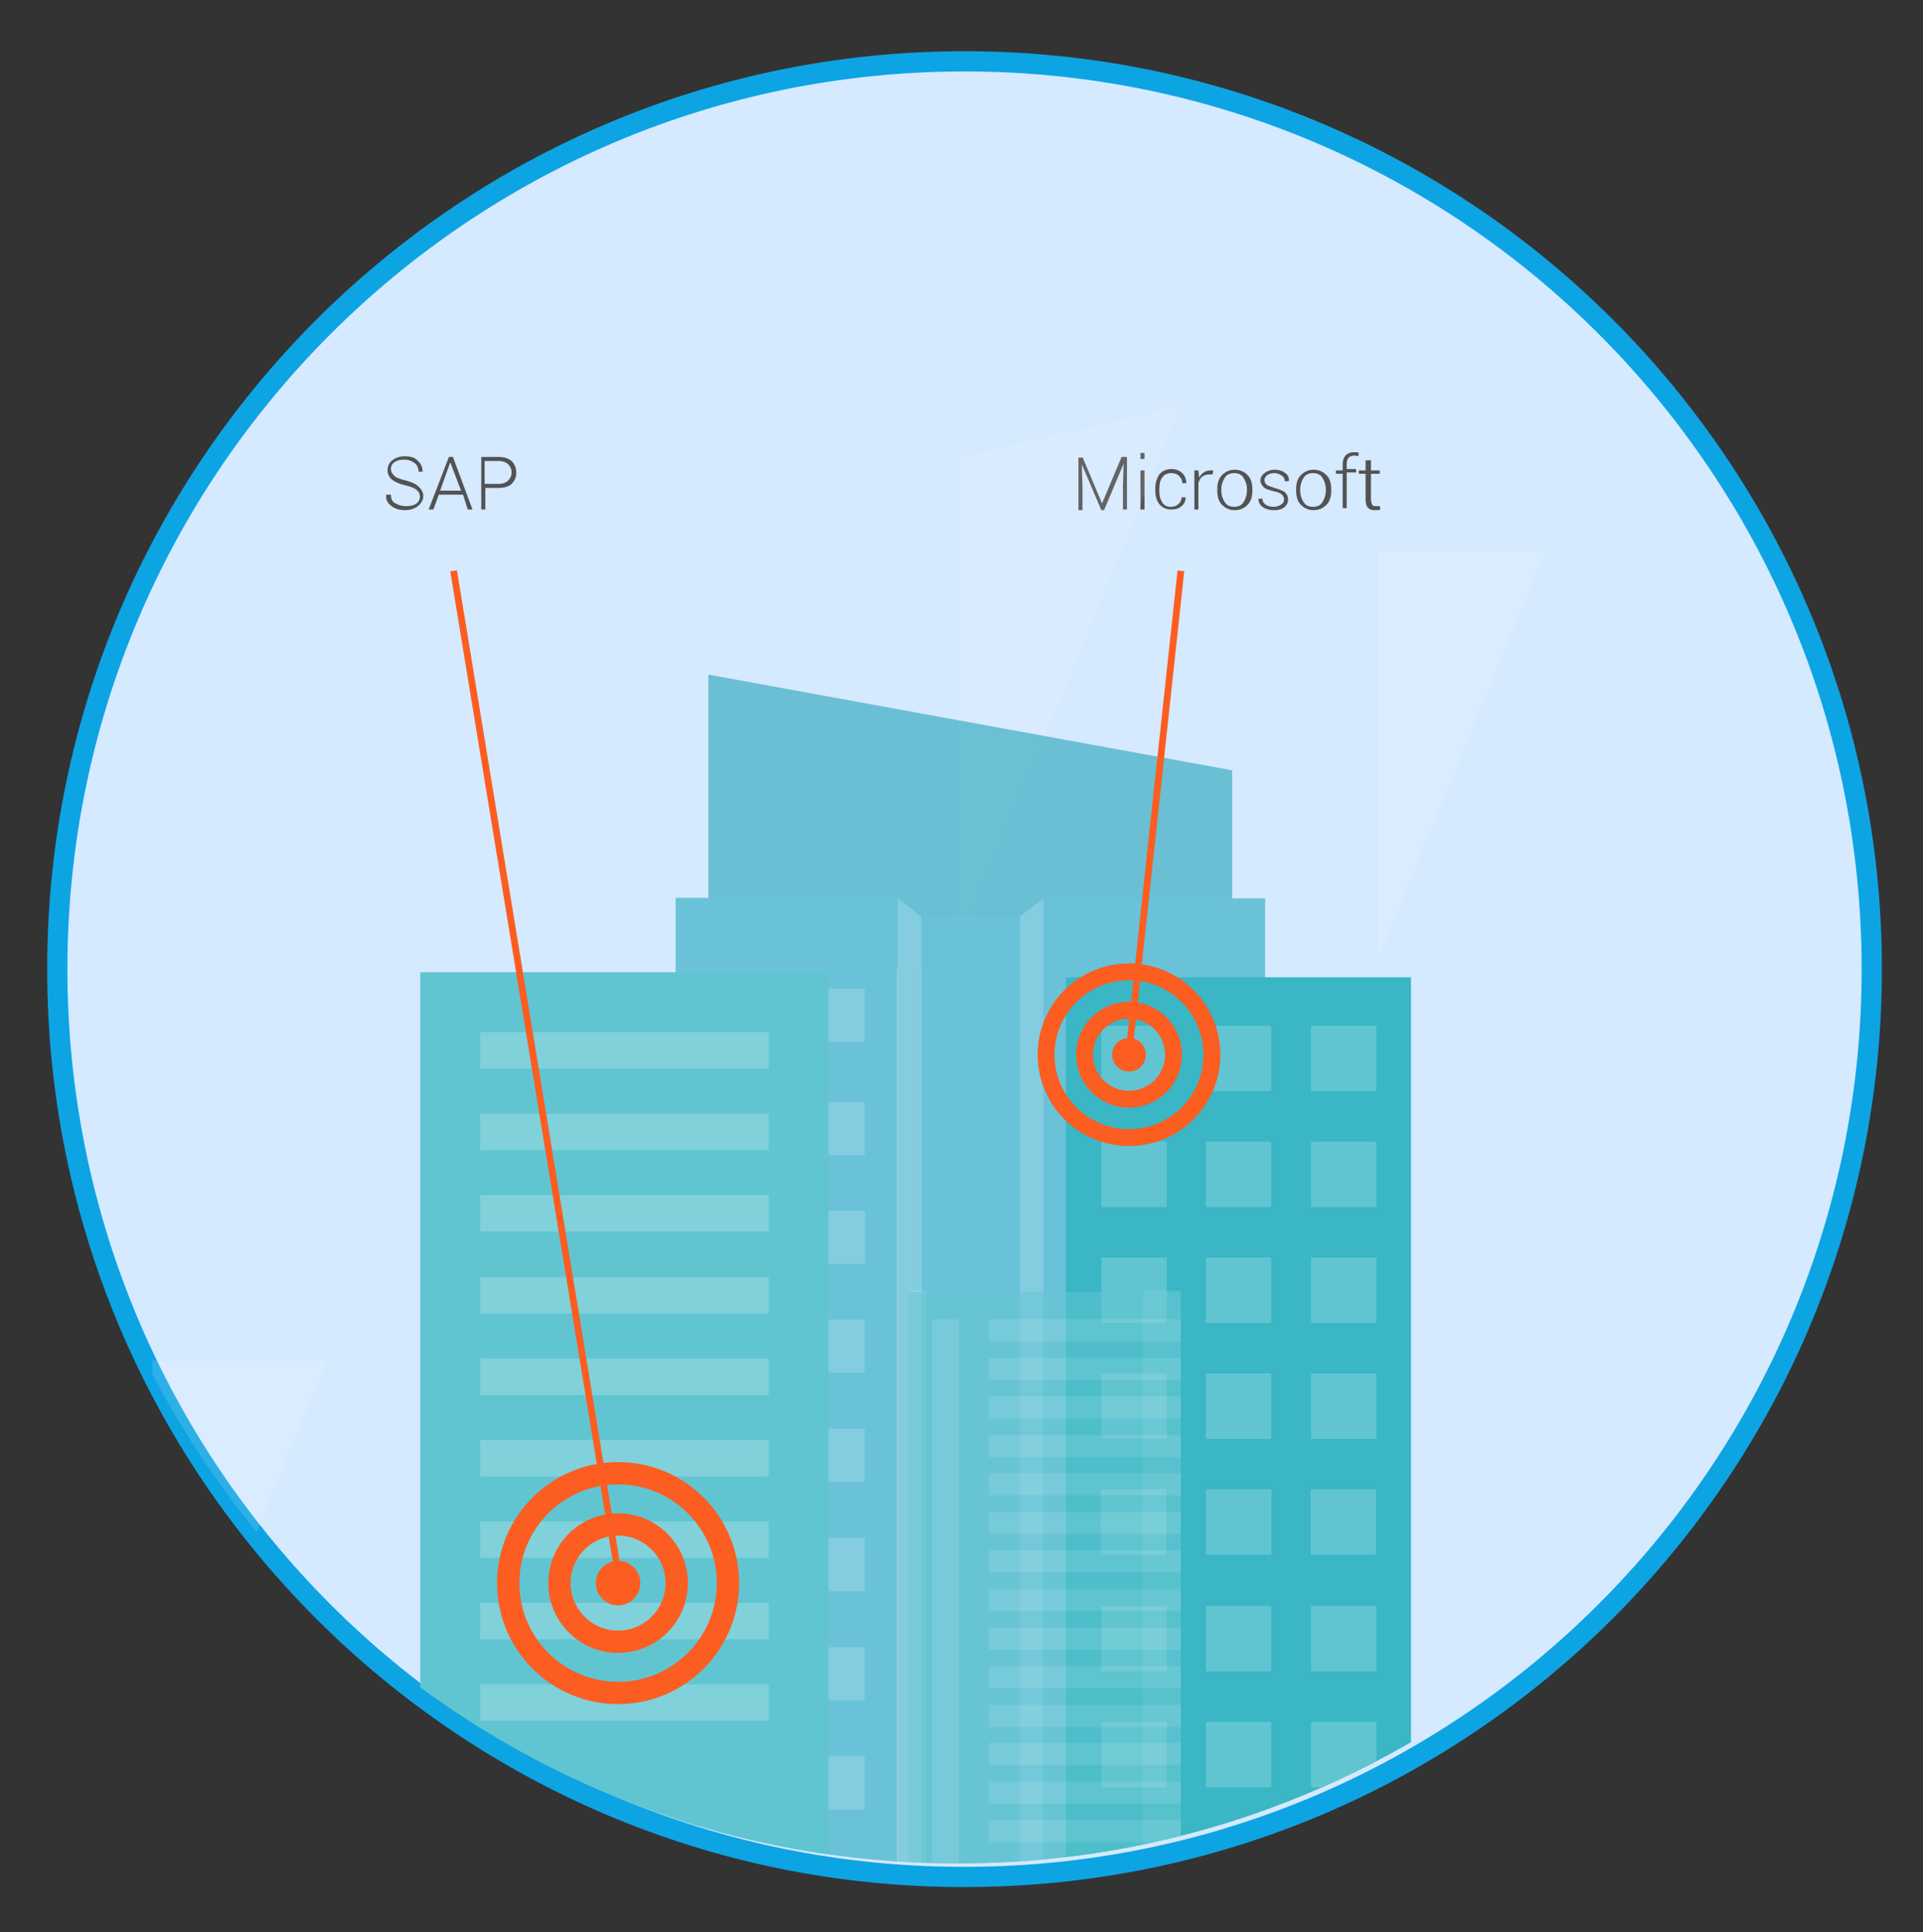
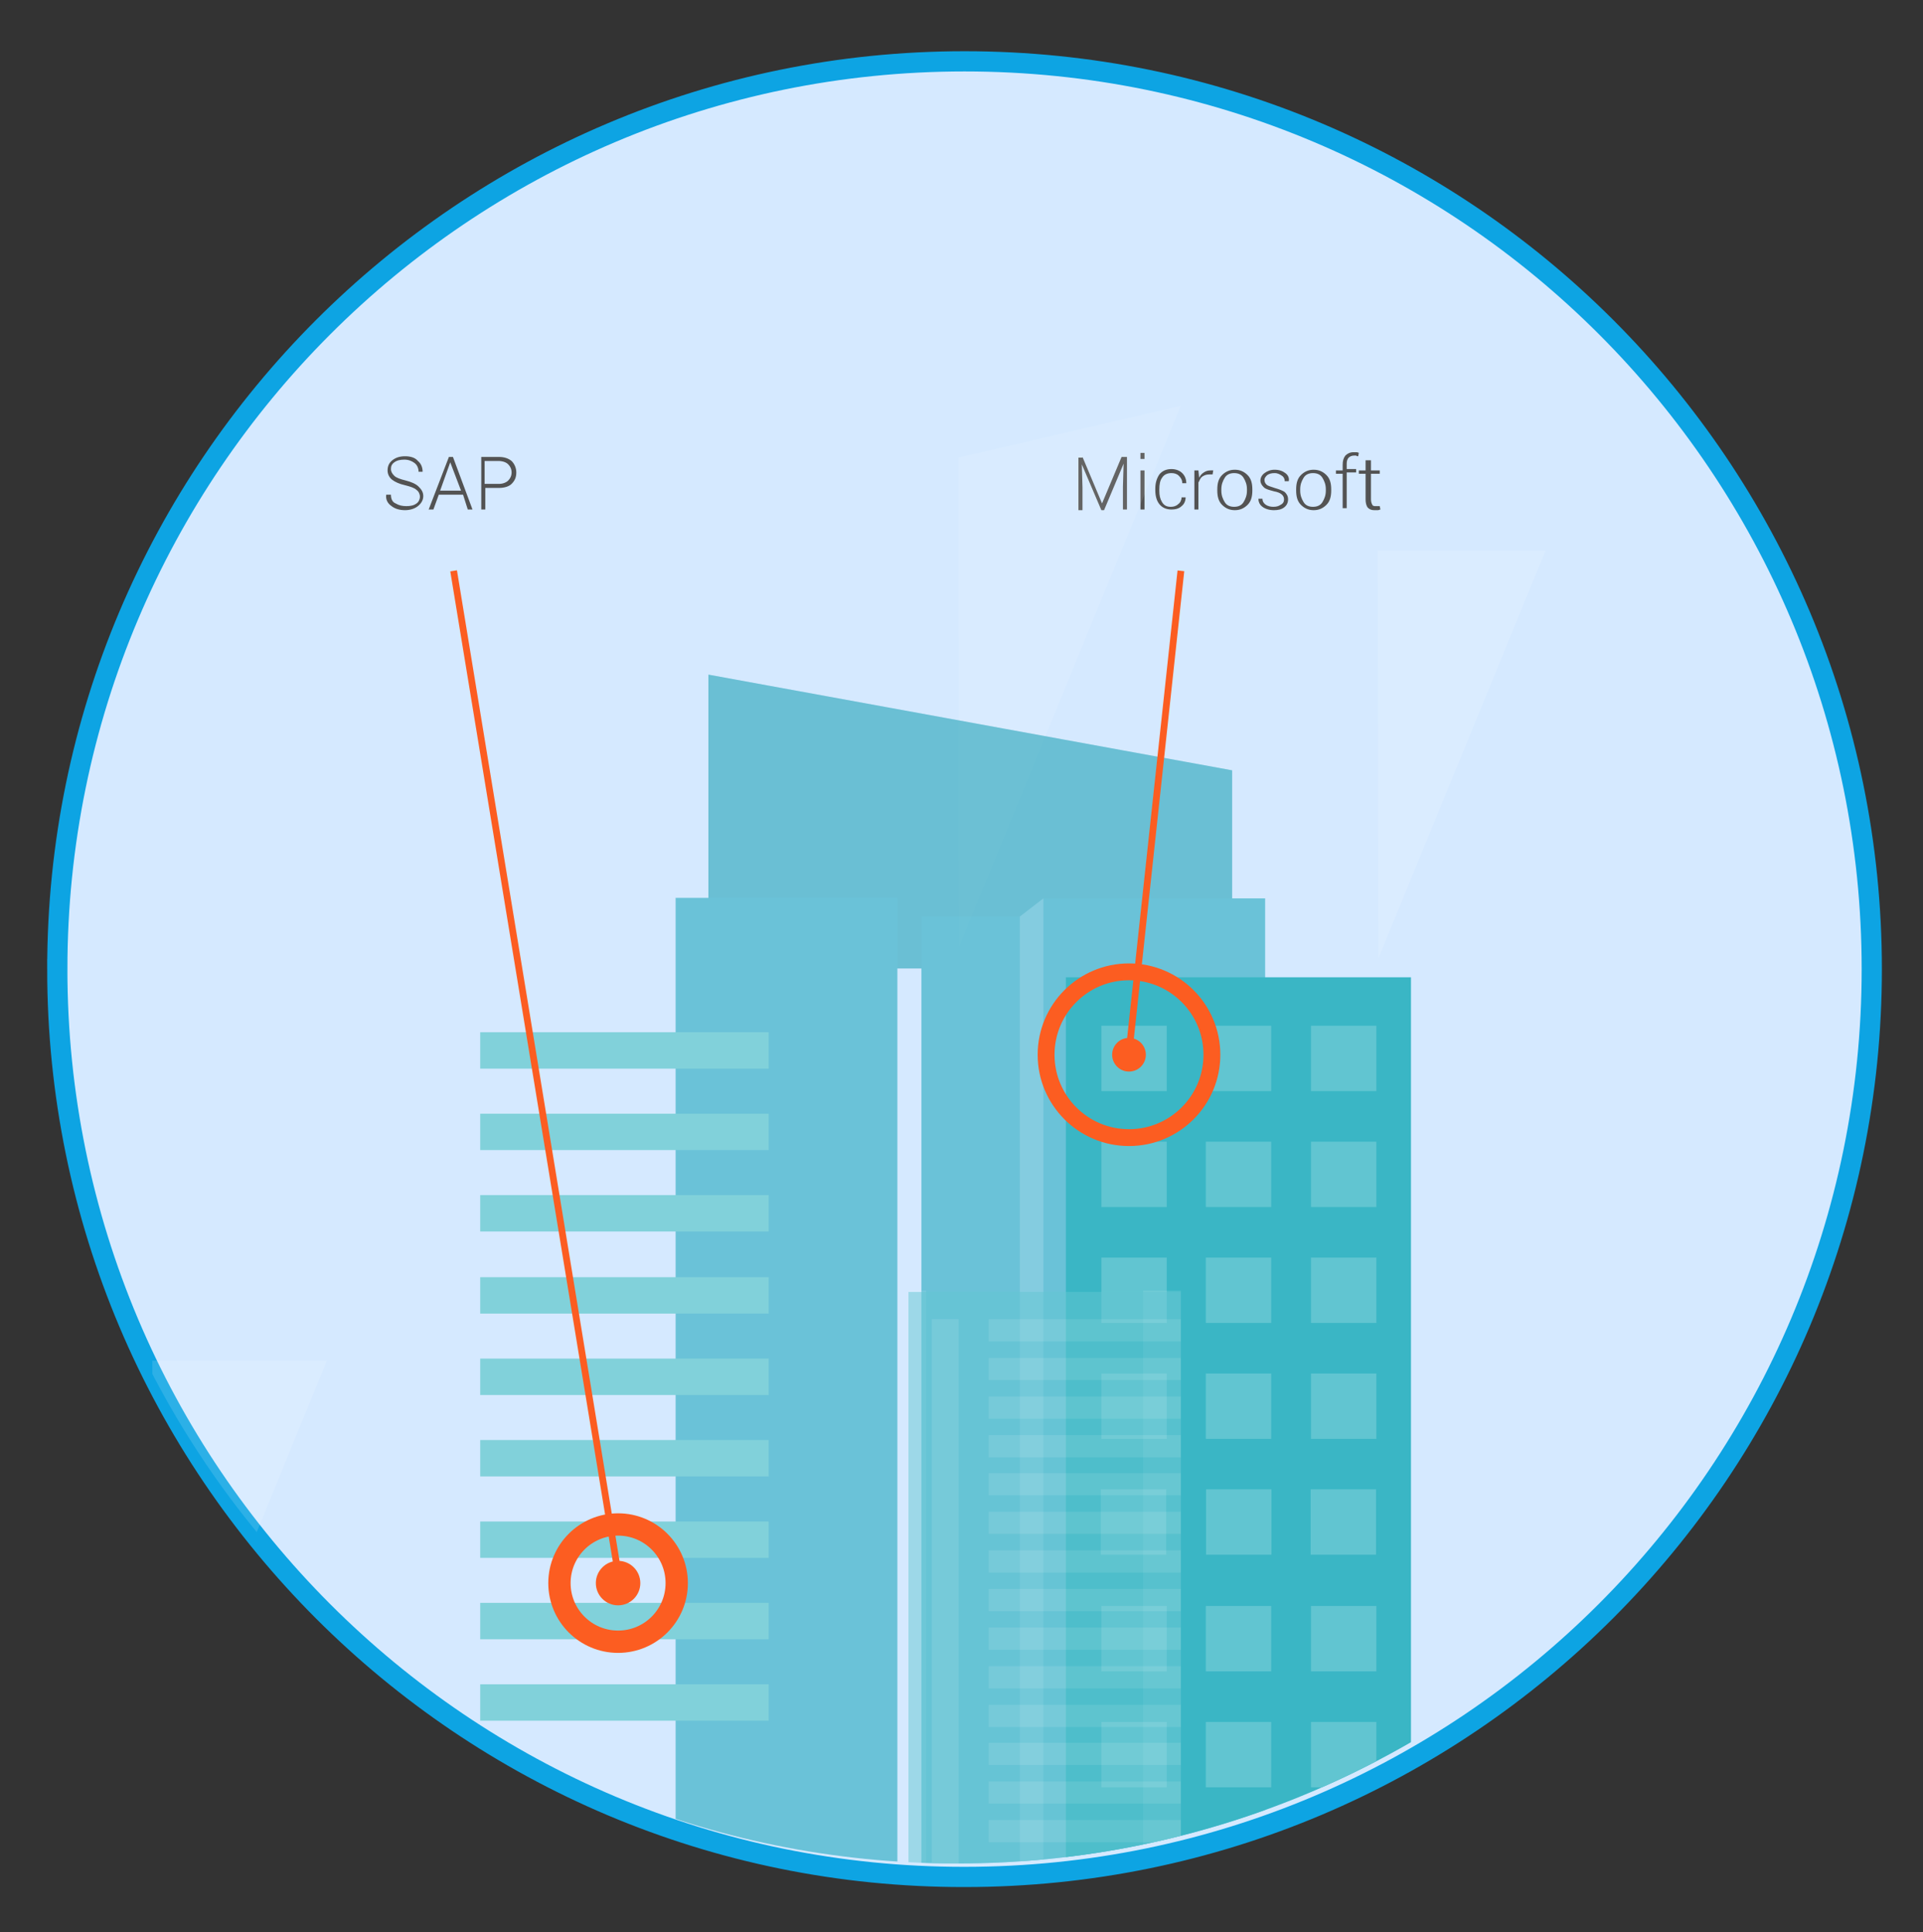
<svg xmlns="http://www.w3.org/2000/svg" xmlns:xlink="http://www.w3.org/1999/xlink" id="Layer_1" viewBox="0 0 285.3 286.7">
  <rect x="0" y="0" width="285.3" height="286.7" fill="#333333" stroke="none" />
  <style>
    .st0{fill-rule:evenodd;clip-rule:evenodd;fill:#D5E9FF;stroke:#0DA4E3;stroke-width:3;stroke-miterlimit:10;} .st1{fill:#535353;} .st2{opacity:0.1;fill:#FFFFFF;} .st3{opacity:0.5;clip-path:url(#SVGID_2_);} .st4{fill:#009CB2;} .st5{opacity:0.19;fill:#007585;} .st6{fill:#33B0C1;} .st7{clip-path:url(#SVGID_2_);} .st8{fill:#3AB6C5;} .st9{fill:#61C5D1;} .st10{fill:#81D1DA;} .st11{opacity:0.1;clip-path:url(#SVGID_2_);fill:#FFFFFF;} .st12{opacity:0.13;clip-path:url(#SVGID_2_);fill:#FFFFFF;} .st13{fill:none;stroke:#FC5D21;stroke-width:3.31;stroke-miterlimit:10;} .st14{fill:#FC5D21;} .st15{fill:none;stroke:#FC5D21;stroke-width:2.499;stroke-miterlimit:10;} .st16{fill:none;stroke:#FC5D21;stroke-width:1.001;stroke-linejoin:round;stroke-miterlimit:10;}
  </style>
  <path class="st0" d="M8.5 143.8C8.5 69.4 68.8 9.1 143.1 9.1c74.4 0 134.6 60.3 134.6 134.7 0 74.4-60.3 134.7-134.6 134.7-74.3.1-134.6-60.3-134.6-134.7z" />
  <path class="st1" d="M62.3 73.7c0-.4-.2-.8-.5-1-.3-.3-.9-.5-1.7-.7-.9-.2-1.5-.5-1.9-.8s-.7-.8-.7-1.4c0-.6.2-1.1.7-1.5s1.1-.6 1.9-.6c.8 0 1.5.2 1.9.7.5.4.7 1 .7 1.6h-.6c0-.5-.2-1-.6-1.3-.4-.3-.9-.5-1.5-.5s-1.1.1-1.5.4c-.4.3-.5.6-.5 1s.2.7.5 1 .9.5 1.7.7c.8.2 1.5.5 1.9.9.4.4.7.8.7 1.4 0 .6-.3 1.1-.8 1.5-.5.4-1.2.6-1.9.6-.8 0-1.5-.2-2-.6-.6-.4-.9-1-.8-1.7h.7c0 .6.2 1.1.7 1.3.5.3 1 .4 1.6.4.6 0 1.1-.1 1.5-.4.3-.2.5-.6.5-1zm6.4-.3h-3.6l-.8 2.2h-.7l3-7.8h.6l2.9 7.8h-.7l-.7-2.2zm-3.4-.6h3.1l-1.6-4.2-1.5 4.2zm6.7-.4v3.2h-.6v-7.8H74c.8 0 1.4.2 1.9.6.4.4.7 1 .7 1.7s-.2 1.2-.7 1.7c-.4.4-1.1.6-1.9.6h-2zm0-.6h2c.6 0 1.1-.2 1.4-.5.3-.3.5-.7.5-1.2s-.2-.9-.5-1.2c-.3-.3-.8-.5-1.5-.5h-2v3.4zm88.6-4l2.9 6.9 2.9-6.9h.8v7.8h-.6v-3.4l.1-3.4-2.9 6.9h-.4l-2.9-6.8.1 3.4v3.4h-.6v-7.8h.6zm9.2.3h-.6v-.9h.6v.9zm0 7.5h-.6v-5.8h.6v5.8zm3.9-.4c.4 0 .8-.1 1.1-.4.3-.2.5-.6.5-1h.6c0 .5-.2 1-.6 1.3-.4.4-1 .5-1.5.5-.8 0-1.4-.3-1.8-.8-.4-.5-.6-1.2-.6-2.1v-.2c0-.8.2-1.5.6-2.1.4-.5 1-.8 1.8-.8.6 0 1.2.2 1.6.6s.6.9.6 1.5h-.6c0-.5-.2-.8-.5-1.1-.3-.3-.7-.4-1.1-.4-.6 0-1.1.2-1.4.7-.3.4-.4 1-.4 1.7v.2c0 .7.1 1.2.4 1.7s.7.7 1.3.7zm6.2-4.8h-.5c-.4 0-.7.1-1 .3-.3.2-.4.5-.6.9v4h-.6v-5.8h.6l.1 1v.1c.2-.4.4-.6.7-.8.3-.2.6-.3 1-.3h.4l-.1.6zm.7 2.2c0-.9.2-1.6.7-2.1.5-.5 1.1-.8 1.9-.8.8 0 1.4.3 1.9.8s.7 1.2.7 2.1v.2c0 .9-.2 1.6-.7 2.1s-1.1.8-1.9.8c-.8 0-1.4-.3-1.9-.8s-.7-1.2-.7-2.1v-.2zm.6.2c0 .7.2 1.2.5 1.7s.8.7 1.4.7c.6 0 1.1-.2 1.4-.7s.5-1 .5-1.7v-.2c0-.7-.2-1.2-.5-1.7s-.8-.7-1.4-.7-1.1.2-1.4.7c-.3.5-.5 1-.5 1.7v.2zm9.3 1.3c0-.3-.1-.5-.3-.7-.2-.2-.6-.4-1.2-.5-.7-.2-1.2-.3-1.5-.6s-.5-.6-.5-1 .2-.8.6-1.1c.4-.3.9-.5 1.5-.5.7 0 1.2.2 1.6.5s.6.7.5 1.2h-.6c0-.3-.1-.6-.4-.8s-.6-.4-1.1-.4c-.5 0-.8.1-1.1.3-.2.2-.4.4-.4.7 0 .3.1.5.3.7.2.2.6.3 1.2.5.7.2 1.2.4 1.5.6.3.3.5.6.5 1.1 0 .5-.2.9-.6 1.2-.4.3-.9.4-1.5.4-.7 0-1.3-.2-1.7-.5-.4-.3-.6-.7-.6-1.2h.6c0 .4.2.7.5.9s.7.3 1.1.3c.5 0 .8-.1 1.1-.3.4-.2.5-.5.5-.8zm1.8-1.5c0-.9.2-1.6.7-2.1.5-.5 1.1-.8 1.9-.8.8 0 1.4.3 1.9.8s.7 1.2.7 2.1v.2c0 .9-.2 1.6-.7 2.1s-1.1.8-1.9.8c-.8 0-1.4-.3-1.9-.8s-.7-1.2-.7-2.1v-.2zm.6.2c0 .7.2 1.2.5 1.7s.8.7 1.4.7c.6 0 1.1-.2 1.4-.7s.5-1 .5-1.7v-.2c0-.7-.2-1.2-.5-1.7s-.8-.7-1.4-.7-1.1.2-1.4.7c-.3.5-.5 1-.5 1.7v.2zm6.3 2.8v-5.3h-1v-.5h1V69c0-.6.1-1 .4-1.4.3-.3.7-.5 1.2-.5h.4c.1 0 .2 0 .4.1l-.1.5c-.1 0-.2 0-.3-.1h-.3c-.3 0-.6.1-.8.3s-.3.5-.3.9v.8h1.4v.5h-1.4v5.3h-.6zm4.2-7.3v1.5h1.3v.5h-1.3v3.8c0 .4.1.6.2.8.1.2.3.2.5.2h.6l.1.5c-.1 0-.2.1-.4.1h-.5c-.4 0-.7-.1-1-.4-.2-.3-.3-.7-.3-1.2v-3.8h-1v-.5h1v-1.5h.8z" />
  <path class="st2" d="M142.3 140.4l32.9-80.2-33 7.7z" />
  <defs>
    <path id="SVGID_1_" d="M7.5 141.8C7.5 67.4 67.8 7.1 142.1 7.1c74.4 0 134.6 60.3 134.6 134.7 0 74.4-60.3 134.7-134.6 134.7-74.3.1-134.6-60.3-134.6-134.7z" />
  </defs>
  <clipPath id="SVGID_2_">
    <use xlink:href="#SVGID_1_" overflow="visible" />
  </clipPath>
  <g class="st3">
    <path class="st4" d="M182.8 114.3l-77.7-14.2v43.6h77.7z" />
    <path class="st5" d="M182.8 114.3l-77.7-14.2v43.6h77.7z" />
    <path class="st4" d="M136.7 136h18.1v142.1h-18.1zm18.1-2.7h32.9v144.9h-32.9z" />
    <path class="st6" d="M159.7 147.1h7.9v7.9h-7.9zm15.3 0h7.9v7.9H175zm-15.3 16.8h7.9v7.9h-7.9zm15.3 0h7.9v7.9H175zm-7.5 24l-7.8-.4v-7.9l7.8.5zm7.5-7.8h7.9v7.9H175zm-7.5 23.7l-7.8-.1v-7.9l7.8.2zm7.5-8h7.9v8H175zm-15.3 16.4h7.9v7.9h-7.9zm15.3 0h7.9v7.9H175zm-15.3 16.2h7.9v7.9h-7.9zm15.3 0h7.9v7.9H175zm-15.3 16h7.9v7.9h-7.9zm15.3.2h7.9v7.9H175zm-15.3 16h7.9v7.9h-7.9zm15.3 0h7.9v7.9H175zm-20.2-127.3l-3.5 2.7v142.1h3.5z" />
    <path class="st4" d="M133.136 278.123h-32.9v-144.9h32.9z" />
-     <path class="st6" d="M120.4 146.7h7.9v7.9h-7.9zm-15.3 0h7.9v7.9h-7.9zm15.3 16.8h7.9v7.9h-7.9zm-15.3 0h7.9v7.9h-7.9zm23.255 24.054h-7.9v-7.9h7.9zm-15.34 0h-7.9v-7.9h7.9zm7.385 8.246h7.9v7.9h-7.9zm-15.3 0h7.9v7.9h-7.9zm15.3 16.2h7.9v7.9h-7.9zm-15.3 0h7.9v7.9h-7.9zm15.3 16.2h7.9v7.9h-7.9zm-15.3 0h7.9v7.9h-7.9zm15.3 16.2h7.9v7.9h-7.9zm-15.3 0h7.9v7.9h-7.9zm15.3 16.2h7.9v7.9h-7.9zm-15.3 0h7.9v7.9h-7.9zm28.1-127.3l3.5 2.7v142.1h-3.5z" />
  </g>
  <g id="ACTIVE_2_" class="st7">
    <path class="st8" d="M209.335 278.106h-51.2v-133.1h51.2z" />
    <path class="st9" d="M194.5 152.2h9.7v9.7h-9.7zm-15.6 0h9.7v9.7h-9.7zm-15.5 0h9.7v9.7h-9.7zm31.1 17.2h9.7v9.7h-9.7zm-15.6 0h9.7v9.7h-9.7zm-15.5 0h9.7v9.7h-9.7zm31.1 17.2h9.7v9.7h-9.7zm-15.6 0h9.7v9.7h-9.7zm-15.5 0h9.7v9.7h-9.7zm31.1 17.2h9.7v9.7h-9.7zm-15.6 0h9.7v9.7h-9.7zm-15.5 0h9.7v9.7h-9.7zm40.75 26.885h-9.7v-9.7h9.7zm-15.516 0h-9.7v-9.7h9.7zm-15.617 0h-9.7v-9.7h9.7zM194.5 238.3h9.7v9.7h-9.7zm-15.6 0h9.7v9.7h-9.7zm-15.5 0h9.7v9.7h-9.7zm31.1 17.2h9.7v9.7h-9.7zm-15.6 0h9.7v9.7h-9.7zm-15.5 0h9.7v9.7h-9.7z" />
  </g>
  <g id="ACTIVE_3_" class="st7">
-     <path class="st9" d="M122.945 278.16h-60.6v-133.9h60.6z" />
+     <path class="st9" d="M122.945 278.16h-60.6h60.6z" />
    <path class="st10" d="M114.045 158.567h-42.8v-5.4h42.8zm0 12.083h-42.8v-5.4h42.8zm0 12.08h-42.8v-5.4h42.8zm0 12.182h-42.8v-5.4h42.8zm0 12.08h-42.8v-5.4h42.8zm0 12.083h-42.8v-5.4h42.8zm0 12.082h-42.8v-5.4h42.8zm0 12.08h-42.8v-5.4h42.8zm0 12.083h-42.8v-5.4h42.8z" />
  </g>
  <path class="st11" d="M169.6 191.5h5.6v86.7h-5.6zm-34.8 0h2.6v86.7h-2.6z" />
  <path class="st12" d="M22.7 264.9l25.8-63H22.6zm181.8-122.7l24.8-60.5h-24.9z" />
  <g class="st3">
    <path class="st9" d="M175.18 278.19h-40.4v-86.5h40.4z" />
    <path class="st10" d="M142.24 278.132h-4v-82.4h4zm32.94-39.066h-28.5v-3.3h28.5zm0 5.73h-28.5v-3.3h28.5zm0 5.734h-28.5v-3.3h28.5zm0 5.73h-28.5v-3.3h28.5zm0 5.632h-28.5v-3.3h28.5zm0 5.73h-28.5v-3.3h28.5zm0 5.732h-28.5v-3.3h28.5zm0-74.307h-28.5v-3.3h28.5zm0 5.733h-28.5v-3.3h28.5zm0 5.73h-28.5v-3.3h28.5zm0 5.732h-28.5v-3.3h28.5zm0 5.632h-28.5v-3.3h28.5zm0 5.73h-28.5v-3.3h28.5zm0 5.73h-28.5v-3.3h28.5z" />
  </g>
  <g class="st7">
    <circle class="st13" cx="91.7" cy="234.9" r="8.7" />
-     <circle class="st13" cx="91.7" cy="234.9" r="16.3" />
    <circle class="st14" cx="91.7" cy="234.9" r="3.3" />
  </g>
  <g class="st7">
-     <circle class="st15" cx="167.5" cy="156.5" r="6.6" />
    <circle class="st15" cx="167.5" cy="156.5" r="12.3" />
    <circle class="st14" cx="167.5" cy="156.5" r="2.5" />
  </g>
  <path class="st16" d="M91.9 234.6L67.3 84.7m99.9 74.2l8-74.2" />
</svg>